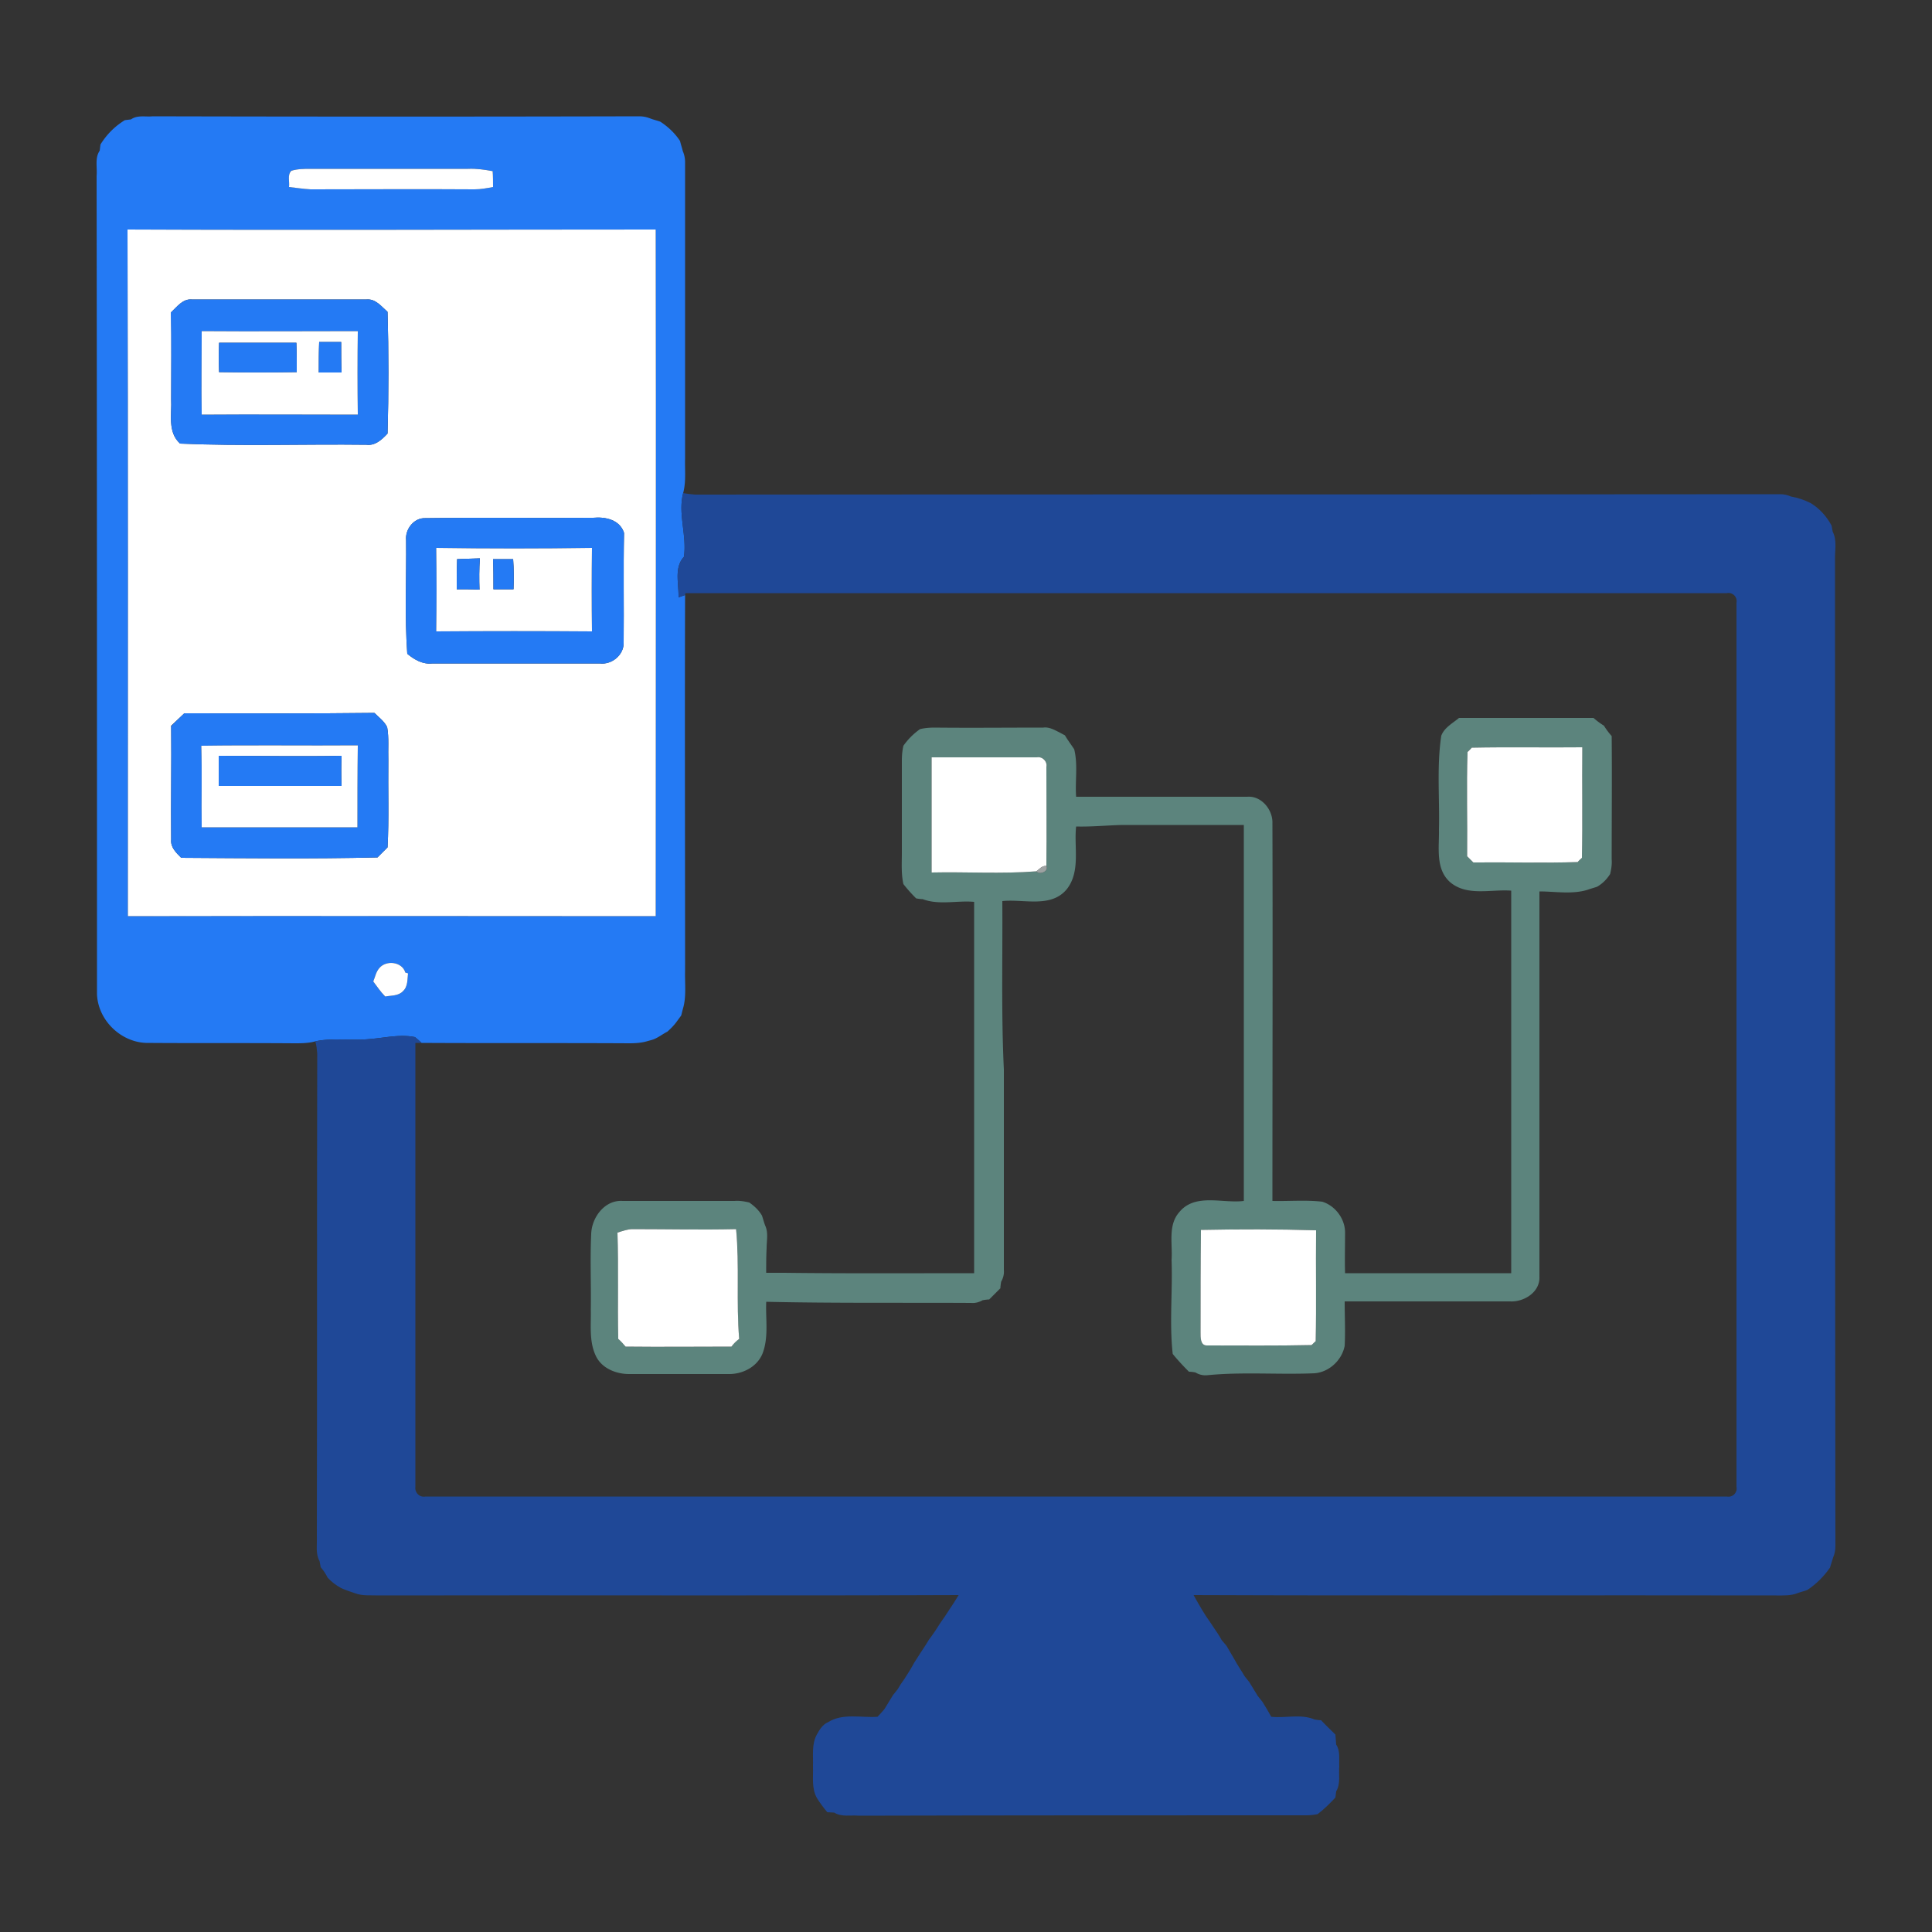
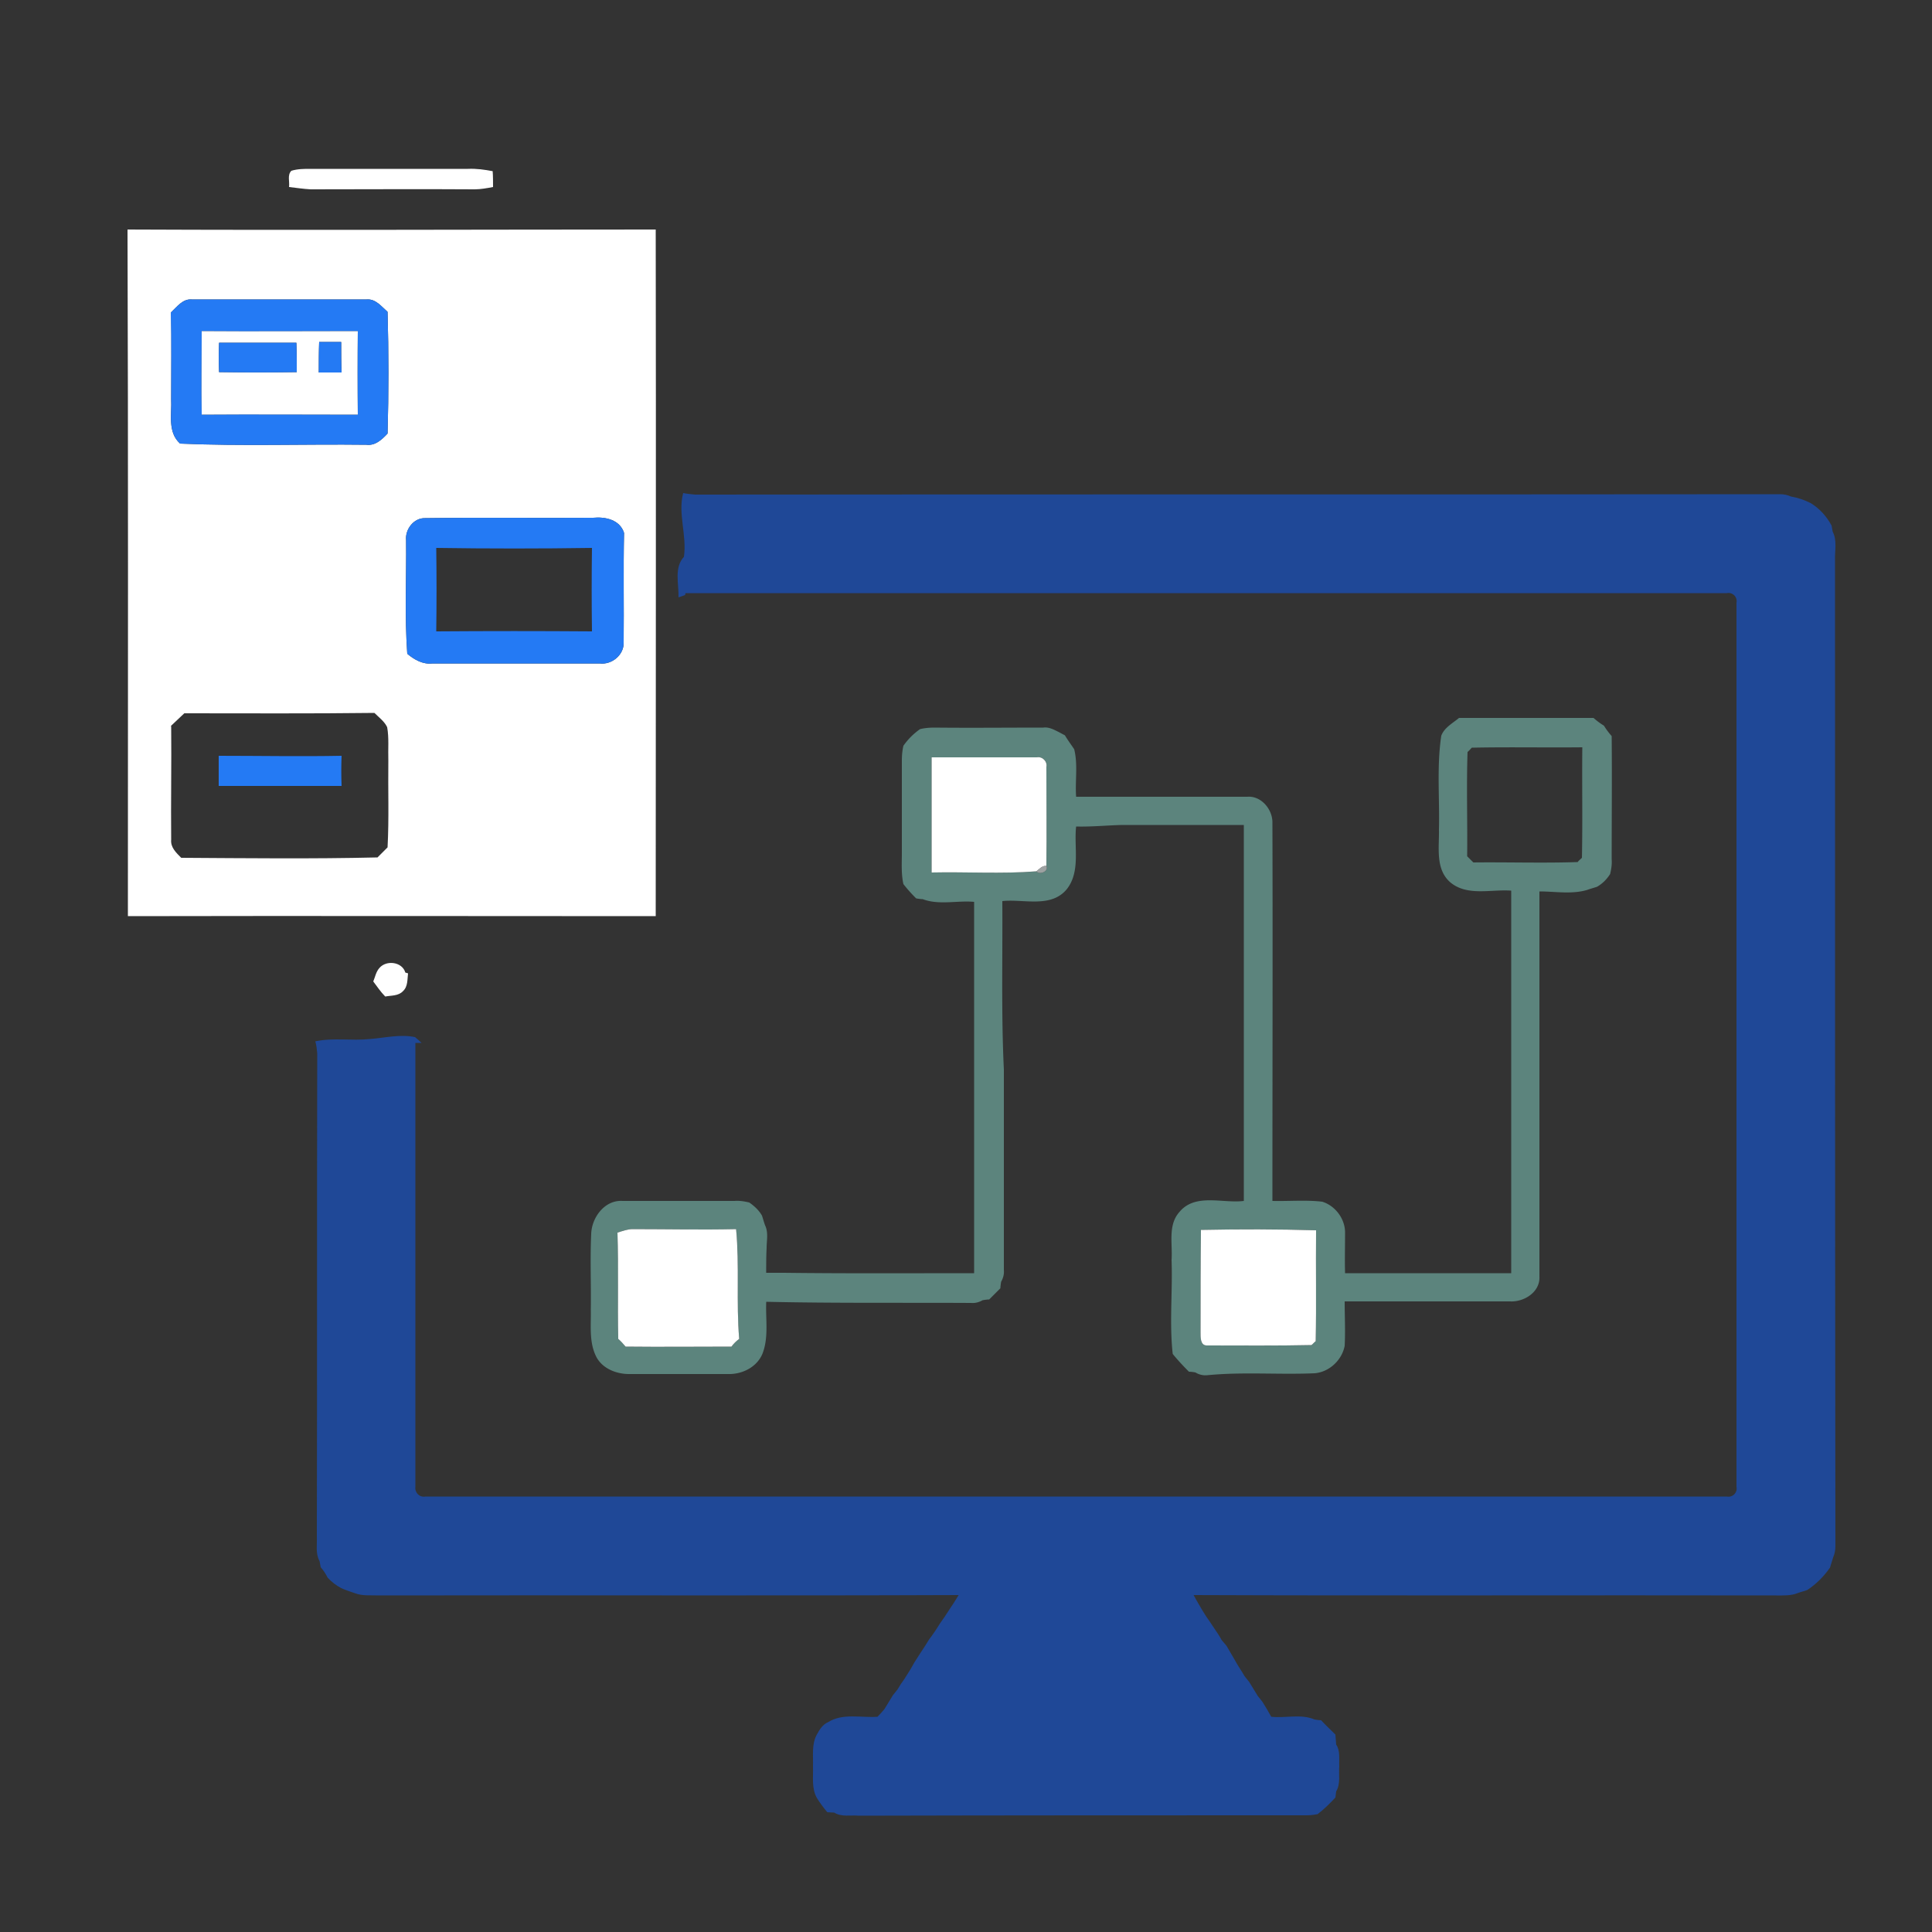
<svg xmlns="http://www.w3.org/2000/svg" xml:space="preserve" width="500" height="500" style="shape-rendering:geometricPrecision;text-rendering:geometricPrecision;image-rendering:optimizeQuality;fill-rule:evenodd;clip-rule:evenodd" viewBox="0 0 50 50">
  <rect x="0" y="0" width="50" height="50" fill="#333333" stroke="none" />
  <defs>
    <style>.fil1,.fil2{fill:#247af4;fill-rule:nonzero}.fil2{fill:#fff}</style>
  </defs>
  <g id="Layer_x0020_1">
    <g id="_1404592869472">
      <path d="M0 0h50v50H0z" style="fill:none" />
-       <path d="M3.39 3.09c.17-.12.38-.06.56-.08 4.2.01 8.4.01 12.59 0 .11 0 .2.02.3.06.08.03.17.05.25.08.2.13.38.3.51.5.02.09.05.17.07.26.04.09.06.19.06.29v7.66c-.01.3.03.6-.05.9-.14.54.1 1.09.02 1.65-.26.28-.13.7-.14 1.05l.17-.06c-.01 3.24 0 6.48 0 9.72-.01.34.04.68-.06 1l-.04.16-.11.15c-.07.1-.16.19-.25.27-.12.06-.23.15-.36.2-.03.01-.1.03-.14.04-.16.05-.32.06-.49.06-1.79-.01-3.58 0-5.37-.01a2.59 2.59 0 0 0-.17-.15c-.39-.08-.78.02-1.17.05-.47.05-.95-.04-1.41.06-.18.05-.37.05-.55.05-1.28-.01-2.56 0-3.84-.01-.66-.03-1.24-.6-1.26-1.27 0-7.06 0-14.12-.01-21.17.02-.22-.05-.46.08-.65l.02-.16c.16-.26.37-.47.63-.63l.16-.02zm4.15 1.33c-.11.11-.04.28-.06.42.18.02.37.05.56.06 1.41 0 2.82-.01 4.24 0 .16 0 .32-.03.48-.06 0-.14 0-.28-.01-.41-.21-.04-.42-.07-.64-.06H8.03c-.16 0-.33 0-.49.05zM3.3 5.94c.02 5.92.01 11.85.01 17.77 4.55-.01 9.11 0 13.66 0 0-5.93.01-11.85 0-17.77-4.56 0-9.11.02-13.67 0zm6.52 19.11c-.09.1-.11.23-.16.35.1.13.19.27.31.39.15-.03.34-.01.46-.14.13-.12.11-.31.13-.46l-.07-.02c-.08-.28-.49-.33-.67-.12z" class="fil1" />
      <path d="M7.54 4.42c.16-.05.33-.05.49-.05h4.08c.22-.01.43.02.64.06.01.13.01.27.01.41-.16.03-.32.06-.48.06-1.42-.01-2.83 0-4.24 0-.19-.01-.38-.04-.56-.06.02-.14-.05-.31.06-.42zM3.3 5.94c4.56.02 9.11 0 13.67 0 .01 5.92 0 11.84 0 17.77-4.55 0-9.11-.01-13.66 0 0-5.92.01-11.85-.01-17.77zm1.13 2.14c.01.75 0 1.5 0 2.25.02.39-.1.85.23 1.15 1.61.07 3.22.01 4.82.03.23.03.4-.13.55-.29.03-1.05.03-2.1 0-3.15-.16-.14-.31-.34-.54-.32H4.96c-.23-.02-.38.19-.53.33zm6.08 5.9c.01.98-.04 1.96.03 2.94.18.15.4.28.65.25h4.33c.31.04.63-.22.62-.54.01-.94-.01-1.89.01-2.84-.11-.34-.48-.42-.8-.39-1.45.01-2.9-.01-4.35.01-.29-.01-.52.29-.49.57zm-6.08 4.81c.01.98-.01 1.96 0 2.94-.02.2.13.34.26.47 1.69.01 3.39.03 5.08-.01l.26-.26c.04-.75.01-1.5.02-2.25-.01-.29.02-.58-.03-.86-.07-.15-.21-.25-.33-.37-1.64.02-3.28.01-4.92.01-.12.11-.23.22-.35.33h.01z" class="fil2" />
      <path d="M4.43 8.08c.15-.14.3-.35.53-.33h4.53c.23-.02.38.18.54.32.03 1.05.03 2.1 0 3.15-.15.16-.32.32-.55.29-1.6-.02-3.21.04-4.82-.03-.33-.3-.21-.76-.23-1.15 0-.75.01-1.5-.01-2.25h.01zm.79.49c0 .72-.01 1.44 0 2.16 1.35-.01 2.69 0 4.04 0-.01-.72-.01-1.44 0-2.16-1.35 0-2.69.01-4.04 0z" class="fil1" />
      <path d="M5.22 8.57c1.35.01 2.69 0 4.04 0-.01.72-.01 1.44 0 2.16-1.35 0-2.69-.01-4.04 0-.01-.72 0-1.44 0-2.16zm.45.3c-.01.25-.01.51 0 .76.67.01 1.34.01 2.01 0 0-.25 0-.51-.01-.76h-2zm2.59-.02c-.01.26-.01.52-.01.79h.59c-.01-.26-.01-.53-.01-.79h-.57z" class="fil2" />
      <path d="M5.67 8.87h2c.01.25.01.51.01.76-.67.01-1.34.01-2.01 0a9.63 9.63 0 0 1 0-.76zm2.59-.02h.57c0 .26 0 .53.01.79h-.59c0-.27 0-.53.01-.79z" class="fil1" />
      <path d="M17.7 14.41c.08-.56-.16-1.11-.02-1.65.1.02.2.03.31.04 9.35-.01 18.71 0 28.06-.01h.02c.1 0 .19.02.28.06.18.03.35.09.51.17.23.14.41.34.54.58.01.04.02.12.03.16.12.23.05.5.06.74 0 8.5 0 17.01.01 25.51 0 .11-.02.21-.06.3-.03.09-.05.17-.08.26-.16.23-.36.43-.59.58-.08.03-.17.05-.25.08-.17.07-.37.06-.55.06-5.03-.01-10.05.01-15.08-.01.04.07.08.15.13.23.06.11.13.22.2.33.06.08.11.16.17.25.08.12.16.23.23.36.03.03.09.11.12.14l.21.36c.08.15.18.29.26.43l.12.15c.07.12.15.24.22.36.03.04.09.11.12.15.08.13.16.26.23.39.37.04.77-.08 1.12.07.05.01.13.02.17.02.12.13.25.25.37.37.01.09.01.17.02.26.11.16.07.37.08.56-.02.21.04.45-.08.65l-.02.16c-.14.15-.29.3-.46.43-.1.02-.2.03-.3.03-3.85 0-7.71 0-11.57.01-.21-.02-.45.04-.64-.08l-.18-.01c-.1-.12-.19-.24-.27-.37-.14-.25-.09-.54-.1-.81.01-.28-.04-.58.1-.83.07-.13.15-.26.29-.32.38-.24.85-.11 1.28-.14.06-.06.12-.13.18-.2.07-.12.15-.24.22-.36.03-.04.09-.11.12-.15.05-.09.11-.18.17-.26.09-.14.18-.28.26-.43.05-.08.11-.17.16-.25.08-.12.16-.24.23-.36.03-.03.08-.11.11-.15.06-.08.11-.17.17-.26.08-.11.16-.23.23-.34.09-.13.17-.26.25-.39-5 .02-10 0-14.99.01-.22-.01-.44.02-.64-.06-.12-.04-.24-.08-.35-.13-.13-.07-.25-.16-.35-.27-.05-.1-.11-.19-.18-.27-.01-.04-.02-.12-.03-.16-.11-.19-.06-.43-.07-.64.01-4.17 0-8.34.01-12.5-.01-.11-.02-.21-.05-.31.46-.1.94-.01 1.41-.06.39-.03.78-.13 1.17-.05.05.04.13.11.17.15h-.16v11.49c-.02.15.11.28.26.25h33.68c.15.03.28-.1.25-.25V15.6c.03-.15-.1-.28-.25-.25H17.74l-.01.05-.17.06c.01-.35-.12-.77.14-1.05z" style="fill:#1f4897;fill-rule:nonzero" />
      <path d="M10.51 13.98c-.03-.28.2-.58.49-.57 1.45-.02 2.9 0 4.35-.01.32-.03.69.05.8.39-.02.95 0 1.9-.01 2.84.01.32-.31.58-.62.54h-4.33c-.25.03-.47-.1-.65-.25-.07-.98-.02-1.96-.03-2.94zm.78.2c.01.72.01 1.44 0 2.16 1.34-.01 2.69-.01 4.03 0-.01-.72-.01-1.44 0-2.16-1.34.02-2.69.02-4.03 0z" class="fil1" />
-       <path d="M11.29 14.18c1.34.02 2.69.02 4.03 0-.01.72-.01 1.44 0 2.16-1.34-.01-2.69-.01-4.03 0 .01-.72.01-1.44 0-2.16zm.54.29c-.01.26-.01.52-.01.78.2 0 .39 0 .59.01-.01-.27-.01-.54.01-.81-.2.01-.39.01-.59.02zm.93 0c.01.26.01.52.01.78h.52c.01-.26.01-.52-.01-.78h-.52z" class="fil2" />
-       <path d="M11.83 14.47c.2-.01.39-.01.59-.02-.02.27-.02.54-.01.81-.2-.01-.39-.01-.59-.01 0-.26 0-.52.01-.78zm.93 0h.52c.02.26.02.52.01.78h-.52c0-.26 0-.52-.01-.78zm-8.33 4.32c.11-.11.22-.22.34-.33 1.64 0 3.28.01 4.92-.01.12.12.26.22.33.37.05.28.02.57.03.86-.01.75.02 1.5-.02 2.25l-.26.26c-1.69.04-3.39.02-5.08.01-.13-.13-.28-.27-.26-.47-.01-.98.01-1.96 0-2.94zm.78.51c.02.7 0 1.41.01 2.11h4.03c0-.7 0-1.41.01-2.12-1.35.01-2.7-.01-4.05.01z" class="fil1" />
      <path d="M37.76 18.58h3.48c.08.07.17.14.27.2.06.1.13.19.2.27.01 1.06 0 2.13 0 3.19.01.13-.01.25-.04.38-.09.14-.2.25-.34.33-.09.03-.17.05-.25.08-.4.12-.83.04-1.24.04v9.97c.02.4-.4.66-.76.64H34.8c0 .38.02.76 0 1.15-.07.37-.4.68-.78.71-.93.04-1.85-.04-2.77.05a.49.49 0 0 1-.31-.07.88.88 0 0 0-.17-.02c-.15-.15-.29-.3-.42-.46-.09-.81 0-1.62-.03-2.43.03-.42-.1-.9.2-1.24.41-.5 1.12-.22 1.67-.29v-9.73h-3.15c-.4.01-.79.05-1.19.04-.06.53.12 1.16-.24 1.62-.41.5-1.12.25-1.67.31.01 1.45-.03 2.91.04 4.36v5.19c.01.11-.02.21-.07.3-.01.05-.02.13-.02.17l-.29.29c-.04 0-.12.01-.17.02-.09.05-.19.08-.3.07-1.77-.01-3.53.01-5.3-.03-.02.45.07.92-.1 1.35-.15.35-.53.53-.89.52h-2.56c-.34 0-.71-.15-.86-.47-.18-.38-.12-.8-.13-1.2.01-.65-.02-1.3.01-1.95.01-.43.35-.89.81-.86h2.9c.13-.01.25.01.38.04.13.09.25.2.33.34.03.09.05.17.08.25.09.19.04.39.04.59-.01.21-.01.42-.01.64h.46c1.64.02 3.28.01 4.92.01v-9.61c-.44-.04-.91.09-1.33-.07-.04 0-.12-.01-.17-.02a3.8 3.8 0 0 1-.33-.37c-.06-.27-.04-.54-.04-.81v-2.38c0-.13.01-.26.04-.39.12-.17.26-.31.43-.43.12-.03.25-.04.38-.04.94.01 1.87 0 2.81 0 .14-.02.27.05.39.11.04.02.13.07.17.09.07.12.16.24.24.36.1.4.02.82.05 1.23h4.43c.36-.03.66.33.65.68.01 3.26 0 6.52 0 9.78.43.01.87-.03 1.29.02.35.11.6.46.59.82 0 .35-.01.69 0 1.03h4.3v-9.9c-.52-.04-1.13.15-1.57-.21-.4-.34-.29-.91-.3-1.37.02-.81-.06-1.63.06-2.43.08-.21.29-.32.46-.46zm.33.77c-.03.03-.08.09-.11.11-.03.9 0 1.8-.01 2.7l.16.16c.9-.01 1.8.02 2.7-.01.02-.03.08-.08.11-.11.02-.95 0-1.9.01-2.86-.96.01-1.91-.01-2.86.01zm-13.98.25v2.98c.9-.02 1.81.04 2.71-.03.09.1.33 0 .26-.14.01-.85 0-1.7 0-2.56.03-.14-.1-.28-.25-.25h-2.72zm-8.13 12.3c.03.91 0 1.83.02 2.75.07.06.13.13.19.2.91.01 1.83 0 2.74 0 .05-.07.12-.14.2-.2-.08-.94.01-1.9-.08-2.84-.89.02-1.79 0-2.68 0-.13 0-.26.05-.39.09zm15.1-.07c-.01.88-.01 1.77-.01 2.65 0 .12-.01.34.16.34.9 0 1.81.01 2.71-.01.03-.02.08-.08.11-.1.02-.96 0-1.91.01-2.87-1-.03-1.99-.03-2.98-.01z" style="fill:#5c847d;fill-rule:nonzero" />
-       <path d="M5.21 19.3c1.35-.02 2.7 0 4.05-.01-.01.71-.01 1.42-.01 2.12H5.22c-.01-.7.01-1.41-.01-2.11zm.45.26v.78h3.18c-.01-.26-.01-.52 0-.78-1.06.02-2.12 0-3.18 0zm32.43-.21c.95-.02 1.9 0 2.86-.01-.01.96.01 1.91-.01 2.86-.03.03-.09.08-.11.11-.9.03-1.8 0-2.7.01l-.16-.16c.01-.9-.02-1.8.01-2.7.03-.02.08-.08.11-.11z" class="fil2" />
      <path d="M5.66 19.56c1.06 0 2.12.02 3.18 0-.01.26-.01.52 0 .78H5.66v-.78z" class="fil1" />
-       <path d="M24.11 19.6h2.72c.15-.03.28.11.25.25 0 .86.01 1.71 0 2.56-.11-.01-.18.08-.26.14-.9.07-1.81.01-2.71.03V19.6z" class="fil2" />
+       <path d="M24.11 19.6h2.72c.15-.03.28.11.25.25 0 .86.01 1.71 0 2.56-.11-.01-.18.08-.26.14-.9.07-1.81.01-2.71.03z" class="fil2" />
      <path d="M26.82 22.55c.08-.06.15-.15.26-.14.07.14-.17.24-.26.14z" style="fill:#b2b7b7;fill-rule:nonzero;fill-opacity:.839" />
      <path d="M9.82 25.05c.18-.21.59-.16.67.12l.07.02c-.02.15 0 .34-.13.46-.12.13-.31.11-.46.14-.12-.12-.21-.26-.31-.39.05-.12.07-.25.16-.35zm6.16 6.85c.13-.04.26-.09.39-.09.89 0 1.79.02 2.68 0 .09.94 0 1.9.08 2.84-.08.06-.15.13-.2.2-.91 0-1.83.01-2.74 0-.06-.07-.12-.14-.19-.2-.02-.92.01-1.84-.02-2.75zm15.1-.07c.99-.02 1.98-.02 2.98.01-.01.96.01 1.91-.01 2.87-.03.02-.08.08-.11.1-.9.02-1.81.01-2.71.01-.17 0-.16-.22-.16-.34 0-.88 0-1.77.01-2.65z" class="fil2" />
      <path d="M19.84 32.3c.18.19.32.42.45.64h-.46c0-.22 0-.43.01-.64z" style="fill:#363635;fill-rule:nonzero;fill-opacity:.22" />
    </g>
  </g>
</svg>